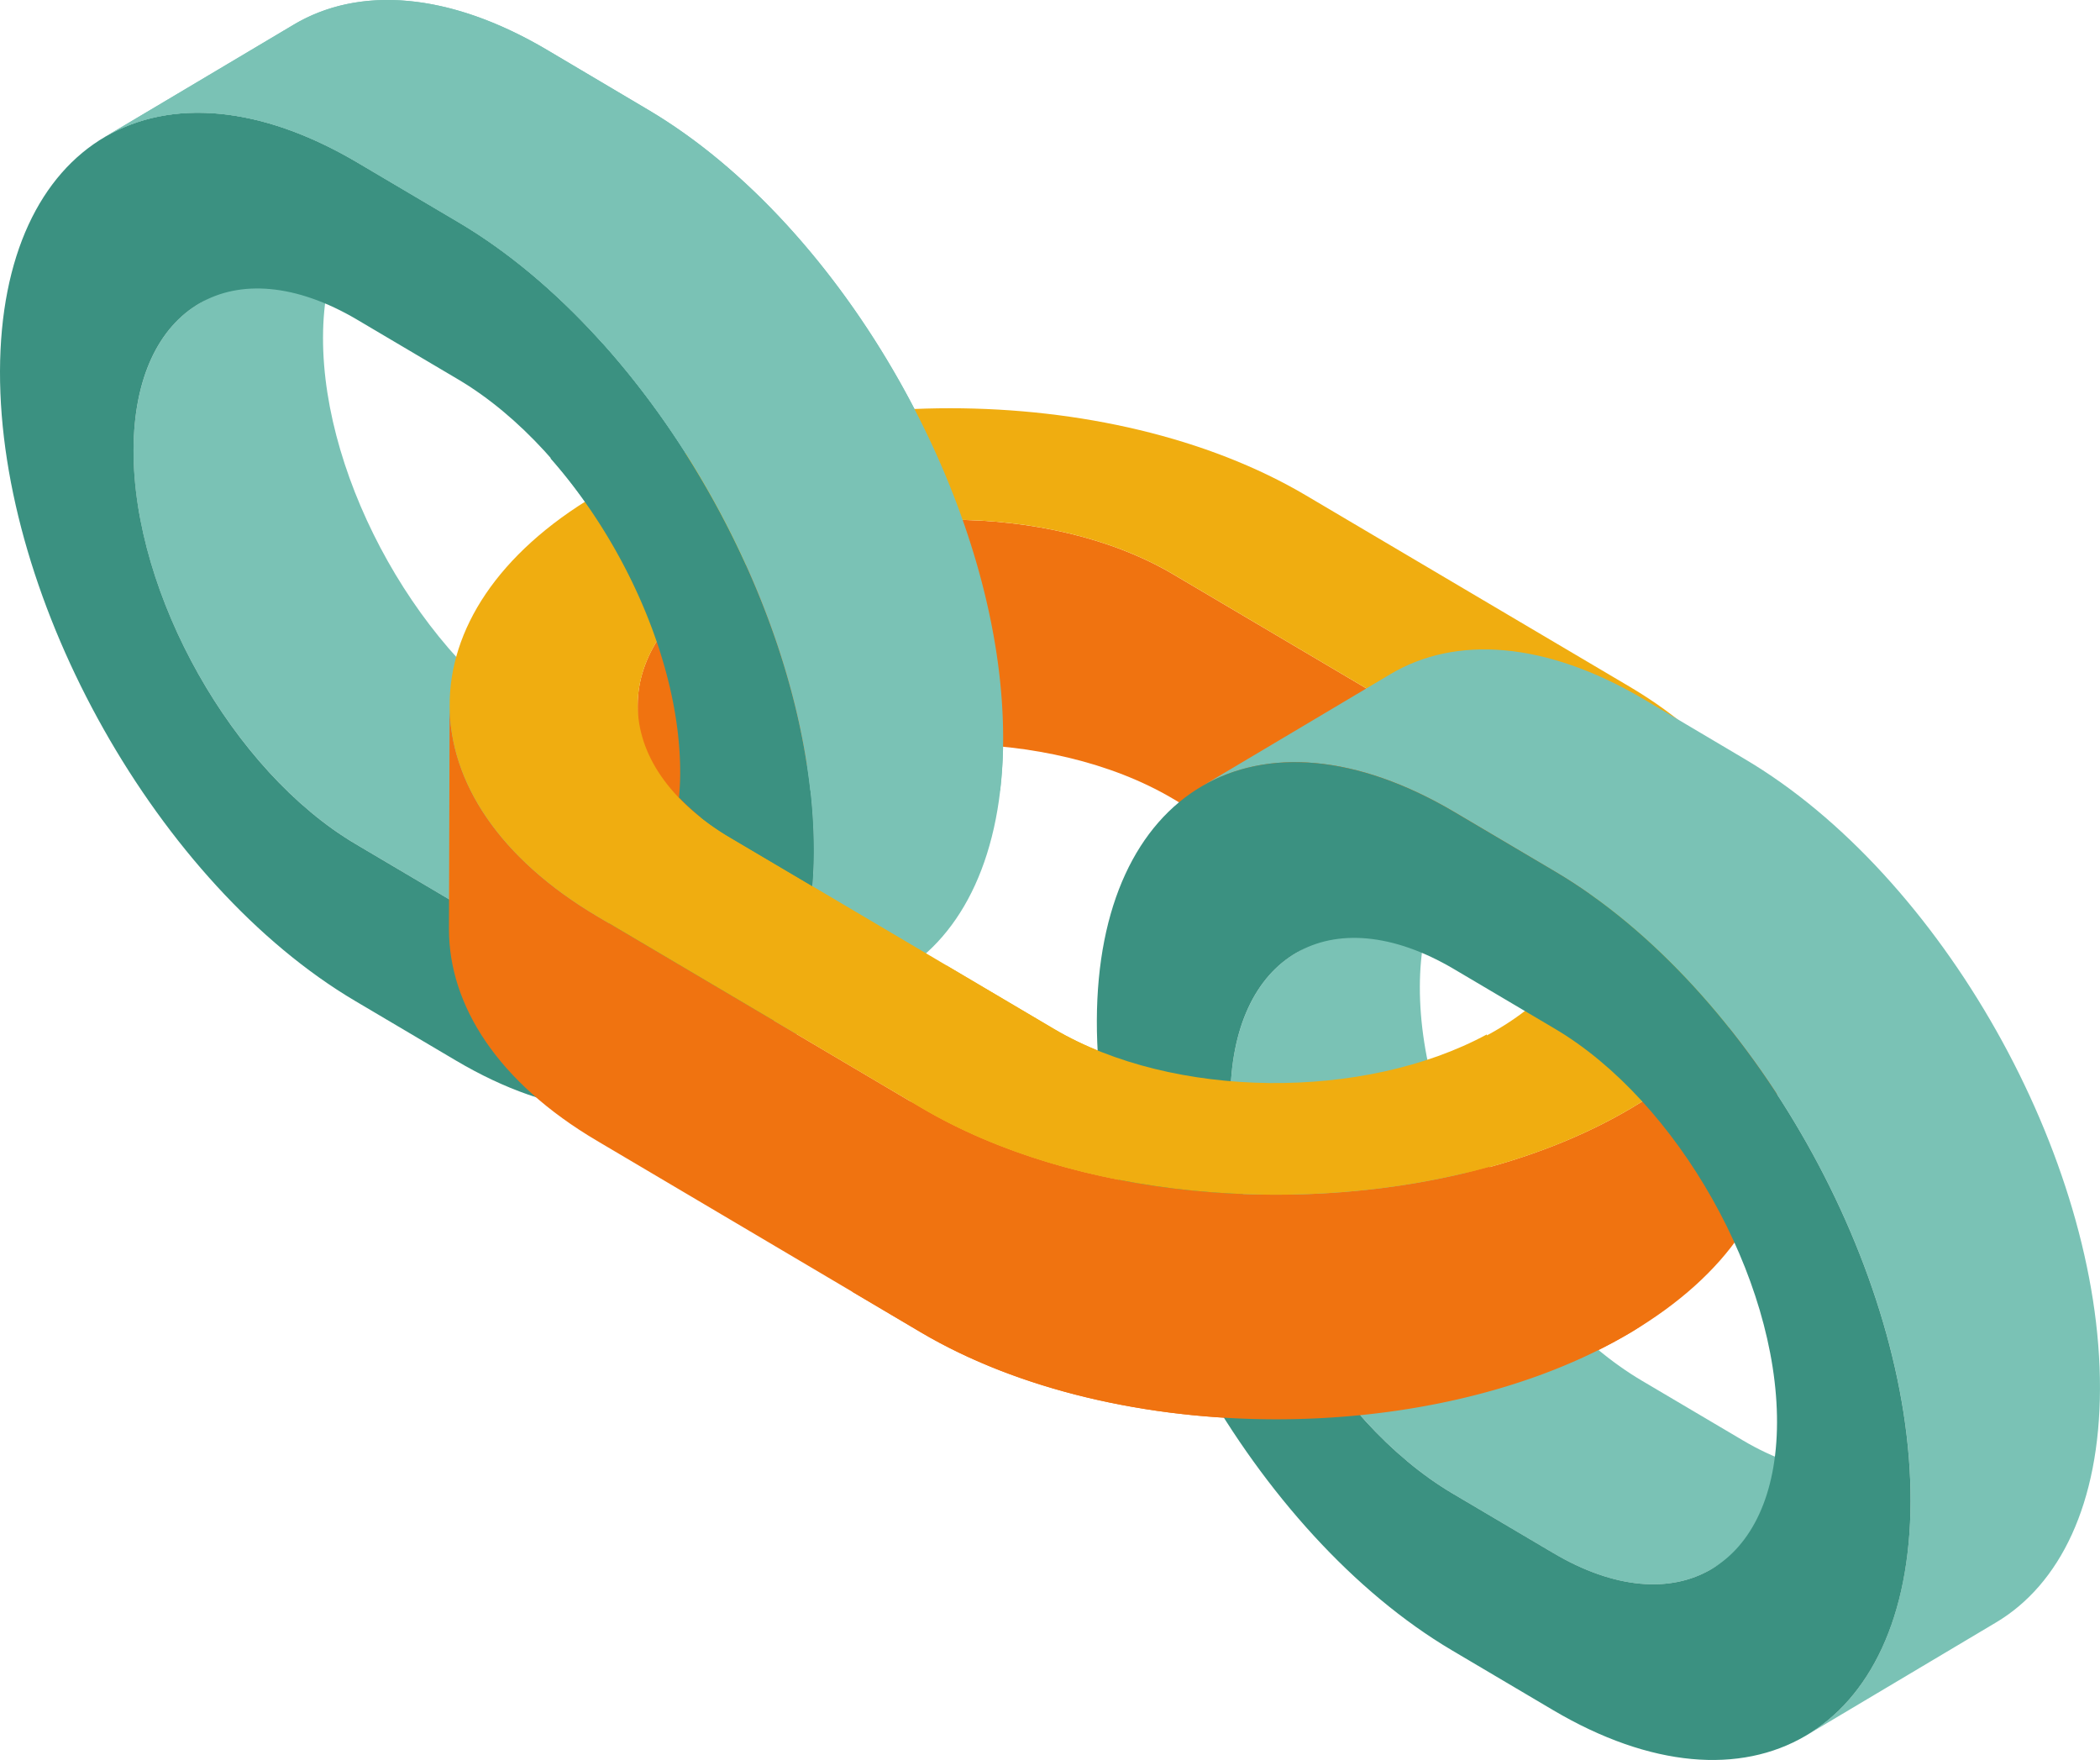
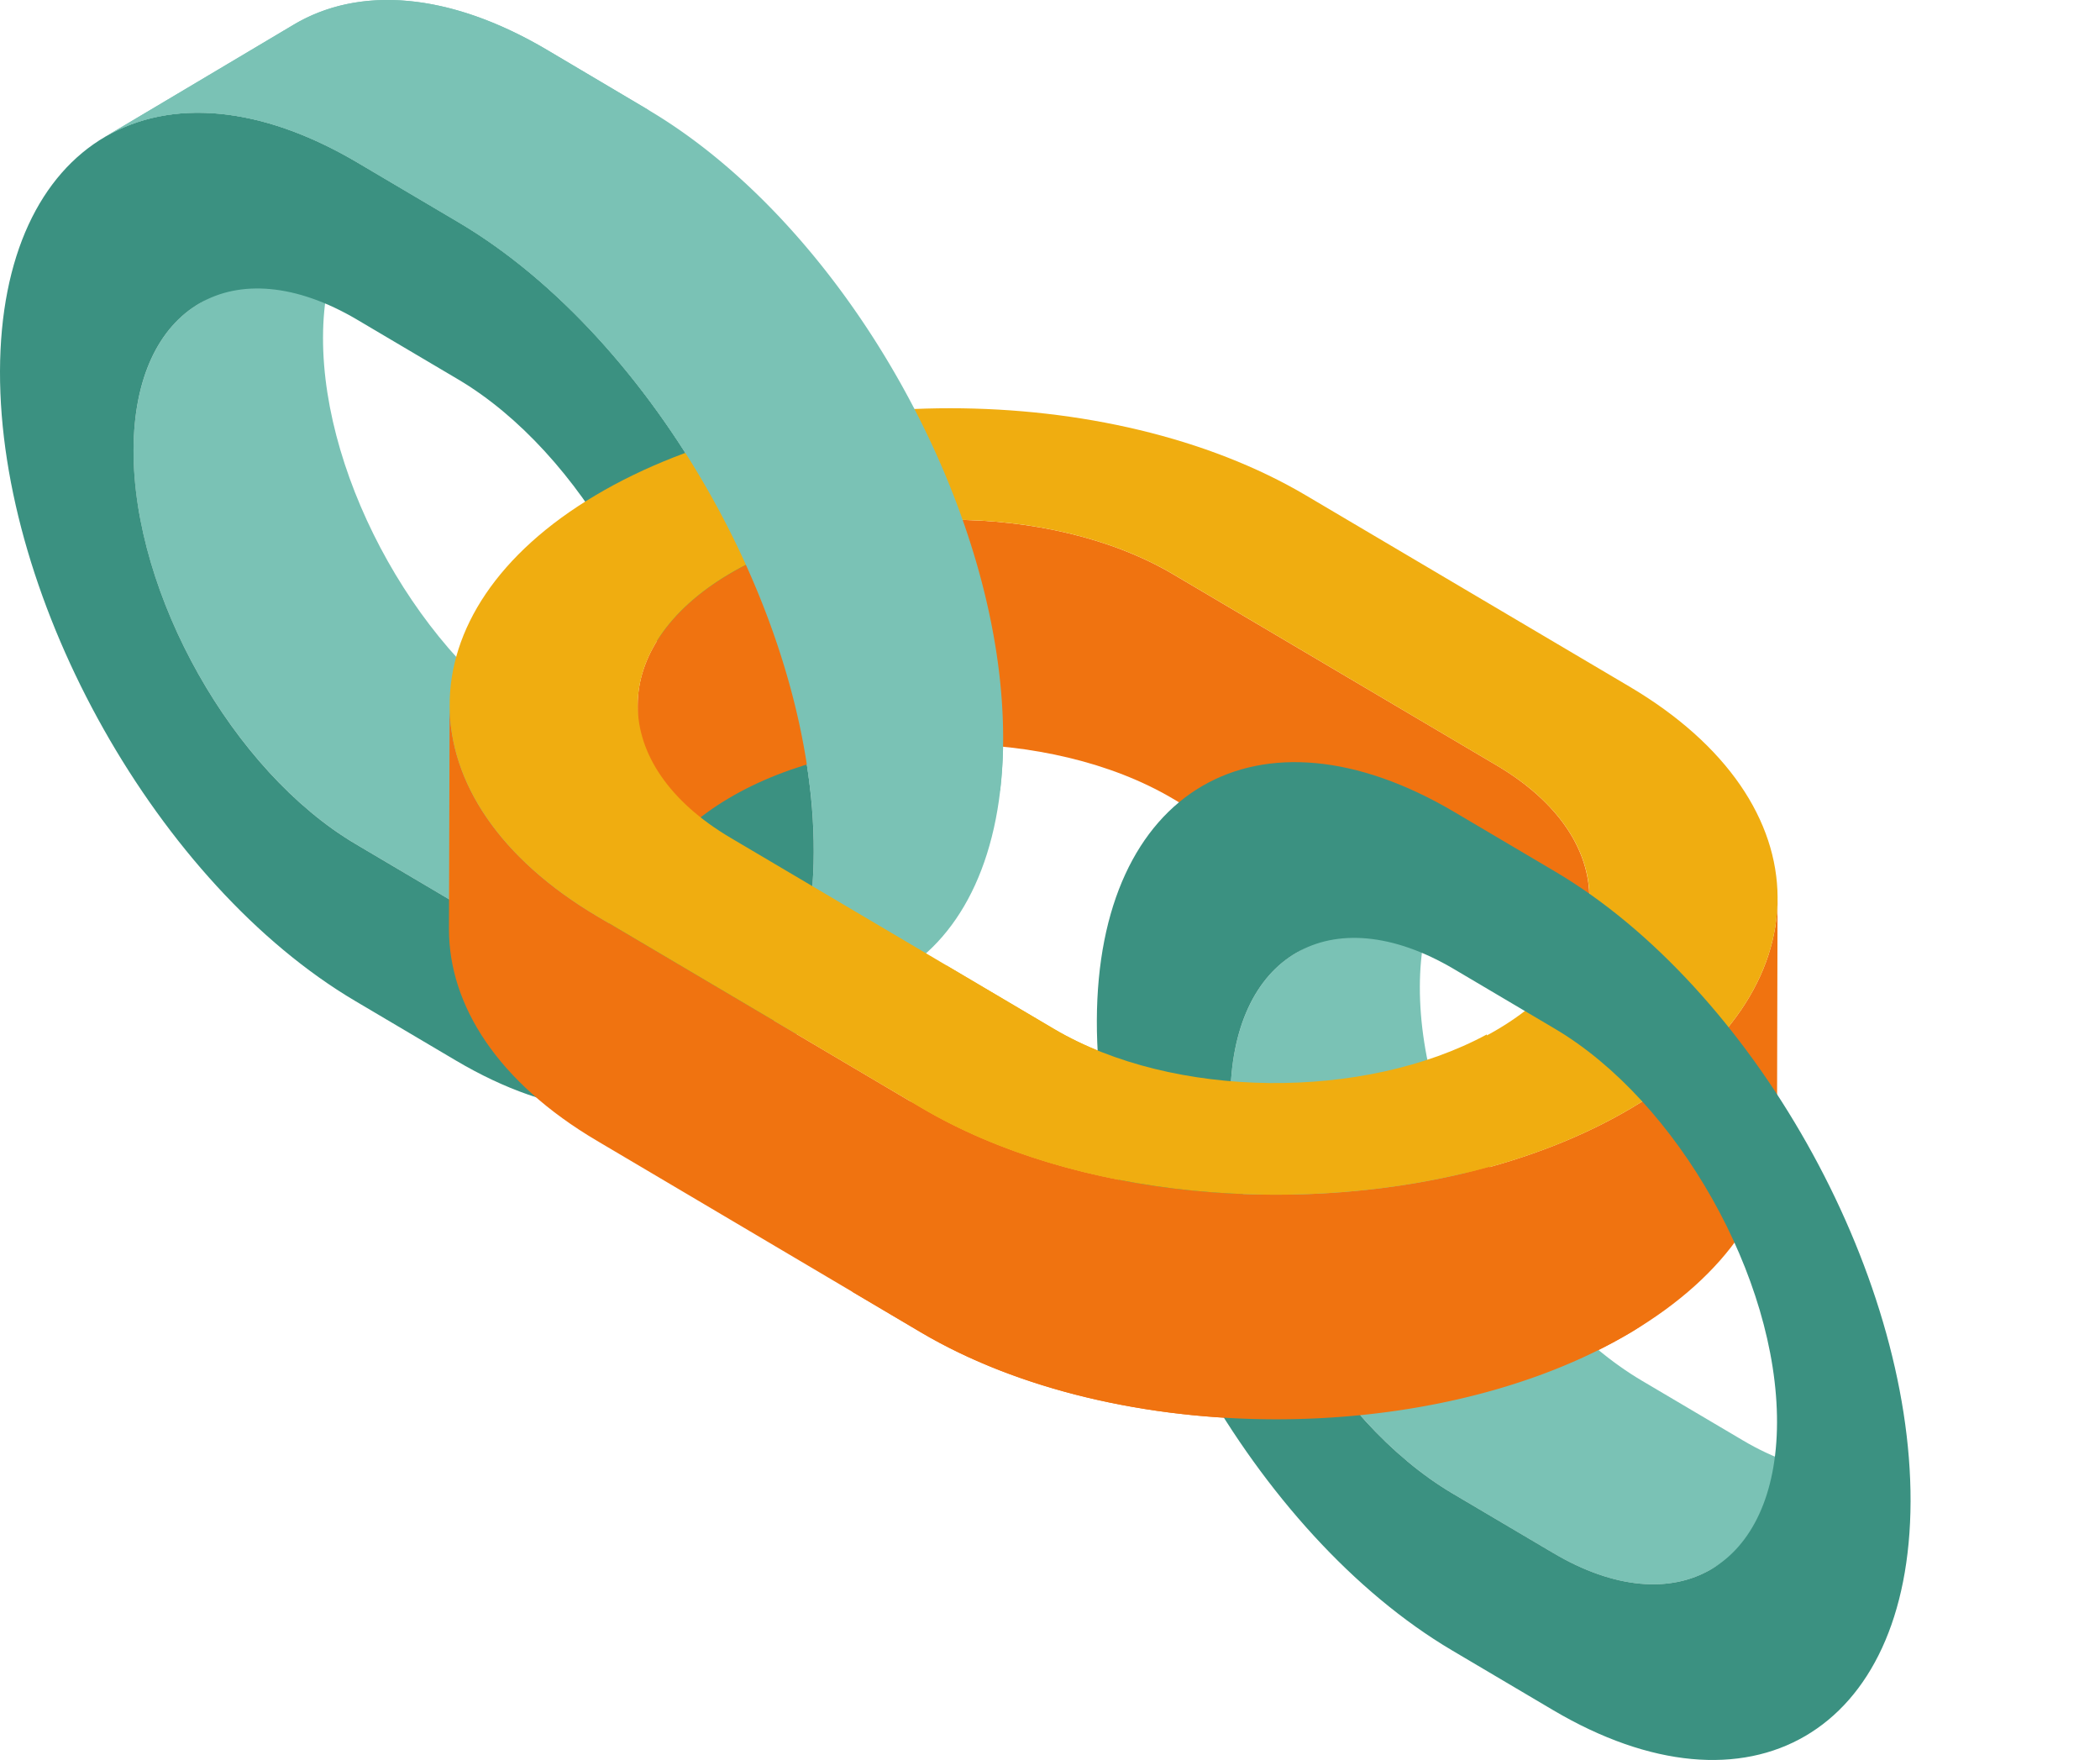
<svg xmlns="http://www.w3.org/2000/svg" width="330.858" height="277.254" viewBox="0 0 330.858 277.254">
  <g id="Chain" transform="translate(-139.914 -2965.562)">
    <g id="Group_297" data-name="Group 297" transform="translate(139.914 2965.562)">
      <g id="Group_296" data-name="Group 296">
        <g id="Group_293" data-name="Group 293" transform="translate(21.033 30.124)">
          <path id="Path_356" data-name="Path 356" d="M109.768,106.59,79.929,124.341c-6.4,3.793-15.226,3.273-24.968-2.471l-15.9-9.407C19.7,101.02,3.988,73.168,4.052,50.41,4.094,39.1,8.012,31.12,14.3,27.371L44.161,9.62c-6.311,3.75-10.228,11.726-10.25,23.04C33.848,55.417,49.54,83.268,68.917,94.712L84.8,104.1C94.542,109.862,103.394,110.382,109.768,106.59Z" transform="translate(-4.051 -9.62)" fill="#7ac2b5" />
        </g>
        <g id="Group_294" data-name="Group 294" transform="translate(16.395)">
-           <path id="Path_357" data-name="Path 357" d="M145.033,121.823c-.042,18.1-6.311,30.842-16.391,36.824L98.782,176.42c10.1-6,16.349-18.748,16.412-36.846.106-36.413-25.01-80.909-55.971-99.2l-15.9-9.406C27.732,21.753,13.607,20.93,3.379,27L33.238,9.247C43.446,3.157,57.592,4,73.178,13.214L89.061,22.62C120.044,40.913,145.139,85.41,145.033,121.823Z" transform="translate(-3.379 -5.35)" fill="#7ac2b5" />
+           <path id="Path_357" data-name="Path 357" d="M145.033,121.823c-.042,18.1-6.311,30.842-16.391,36.824L98.782,176.42c10.1-6,16.349-18.748,16.412-36.846.106-36.413-25.01-80.909-55.971-99.2l-15.9-9.406C27.732,21.753,13.607,20.93,3.379,27L33.238,9.247C43.446,3.157,57.592,4,73.178,13.214L89.061,22.62Z" transform="translate(-3.379 -5.35)" fill="#7ac2b5" />
        </g>
        <g id="Group_295" data-name="Group 295" transform="translate(0 17.76)">
          <path id="Path_358" data-name="Path 358" d="M73.236,25.122c30.963,18.3,56.07,62.8,55.969,99.218S103.833,175.494,72.87,157.2l-15.9-9.4C26.007,129.506.9,85,1,48.584S26.373-2.569,57.336,15.727Zm-.3,107.349c19.362,11.441,35.165,2.208,35.228-20.562s-15.637-50.6-35-62.044l-15.9-9.4C37.905,29.028,22.1,38.245,22.039,61.016s15.637,50.619,35,62.06l15.9,9.4" transform="translate(-1 -7.867)" fill="#3b9181" />
        </g>
      </g>
    </g>
    <g id="Group_302" data-name="Group 302" transform="translate(210.647 3019.681)">
      <g id="Group_301" data-name="Group 301">
        <g id="Group_298" data-name="Group 298" transform="translate(0 27.767)">
          <path id="Path_359" data-name="Path 359" d="M15.563,81.459l.085-35.329c.021-7.456,4.807-14.912,14.358-20.59,19.25-11.444,50.635-11.444,70.011,0l51,30.125c9.742,5.765,14.591,13.329,14.57,20.894l-.085,35.285c0-7.564-4.871-15.107-14.591-20.851L99.933,60.869c-19.377-11.444-50.783-11.444-70.011,0C20.371,66.547,15.584,74,15.563,81.459Z" transform="translate(14.085 -16.957)" fill="#f07310" />
          <path id="Path_360" data-name="Path 360" d="M220.586,51.626,220.5,86.955c-.042,11.942-7.687,23.863-22.977,32.966-30.749,18.293-80.981,18.293-111.943,0L34.6,89.775c-15.586-9.19-23.358-21.306-23.337-33.4l.106-35.286c0,12.094,7.772,24.167,23.337,33.357L85.688,84.571c30.961,18.293,81.172,18.293,111.943,0C212.9,75.489,220.565,63.569,220.586,51.626Z" transform="translate(-11.262 8.062)" fill="#f07310" />
        </g>
        <g id="Group_299" data-name="Group 299" transform="translate(0.108 10.195)">
          <path id="Path_361" data-name="Path 361" d="M197.169,58.316c30.963,18.3,31.127,48.065.365,66.361s-80.977,18.3-111.94,0L34.607,94.55C3.644,76.254,3.48,46.485,34.242,28.188s80.977-18.3,111.94,0ZM106.5,112.246c19.362,11.441,50.763,11.441,70,0s19.134-30.057-.228-41.5L125.281,40.62C105.905,29.171,74.5,29.171,55.268,40.612s-19.134,30.057.242,41.506L106.5,112.246" transform="translate(-11.277 -14.466)" fill="#f0ad10" />
        </g>
        <g id="Group_300" data-name="Group 300" transform="translate(16.015)">
-           <path id="Path_362" data-name="Path 362" d="M54.8,98.484c.146-1.724.239-3.5.244-5.348.074-26.909-13.635-58.209-33.283-80.114-.18.557-.286,1.13-.486,1.683-.44,1.216-4.061,8.727-7.689,16.426C25.642,44.8,34.05,64.072,34,80.7c0,1.327-.076,2.595-.184,3.828a37.209,37.209,0,0,0,8.09,6.336Z" transform="translate(-13.585 -13.021)" fill="#3b9181" />
-         </g>
+           </g>
      </g>
    </g>
    <g id="Group_304" data-name="Group 304" transform="translate(156.309 2965.562)">
      <g id="Group_303" data-name="Group 303">
        <path id="Path_363" data-name="Path 363" d="M43.319,30.965l15.9,9.406c28.264,16.7,51.645,55.233,55.426,89.522h29.9a70.247,70.247,0,0,0,.484-8.07c.106-36.413-24.989-80.91-55.971-99.2L73.179,13.214C57.592,4,43.446,3.157,33.238,9.247L3.379,27C13.607,20.93,27.732,21.753,43.319,30.965Z" transform="translate(-3.379 -5.35)" fill="#7ac2b5" />
      </g>
    </g>
    <g id="Group_309" data-name="Group 309" transform="translate(312.722 3067.865)">
      <g id="Group_308" data-name="Group 308">
        <g id="Group_305" data-name="Group 305" transform="translate(21.032 30.124)">
          <path id="Path_364" data-name="Path 364" d="M134.839,121.091,105,138.843c-6.4,3.793-15.226,3.273-24.968-2.471l-15.9-9.407c-19.356-11.444-35.069-39.3-35.006-62.053.042-11.314,3.96-19.29,10.25-23.04l29.86-17.751C62.921,27.871,59,35.847,58.982,47.161c-.064,22.758,15.629,50.609,35.006,62.053l15.883,9.385C119.612,124.364,128.465,124.884,134.839,121.091Z" transform="translate(-29.122 -24.121)" fill="#7ac2b5" />
        </g>
        <g id="Group_306" data-name="Group 306" transform="translate(16.395)">
-           <path id="Path_365" data-name="Path 365" d="M170.1,136.324c-.042,18.1-6.311,30.842-16.391,36.824l-29.86,17.773c10.1-6,16.349-18.748,16.412-36.846.106-36.413-25.01-80.91-55.971-99.2l-15.9-9.407C52.8,36.255,38.678,35.431,28.449,41.5l29.86-17.751c10.207-6.09,24.354-5.245,39.94,3.966l15.883,9.406C145.114,55.415,170.209,99.912,170.1,136.324Z" transform="translate(-28.449 -19.851)" fill="#7ac2b5" />
-         </g>
+           </g>
        <g id="Group_307" data-name="Group 307" transform="translate(0 17.76)">
          <path id="Path_366" data-name="Path 366" d="M98.307,39.624c30.963,18.3,56.07,62.8,55.969,99.218S128.9,190,97.941,171.7l-15.9-9.4c-30.963-18.3-56.07-62.8-55.969-99.218S51.443,11.933,82.406,30.229Zm-.3,107.349c19.362,11.441,35.165,2.208,35.228-20.562s-15.637-50.6-35-62.044l-15.9-9.4C62.976,43.529,47.173,52.746,47.11,75.517s15.637,50.619,35,62.06l15.9,9.4" transform="translate(-26.071 -22.369)" fill="#3b9181" />
        </g>
      </g>
    </g>
    <path id="Path_367" data-name="Path 367" d="M129.628,46.1h-8.77V40.194c-29.269,8.1-65.27,5.043-89.507-9.277l-1.636-.967c-.183.608-.344,1.131-.454,1.468-3.116,9.567-5.918,19.057-8.78,28.485l10.763,6.364c30.961,18.293,81.194,18.293,111.943,0,1.382-.823,2.557-1.718,3.813-2.585A53.5,53.5,0,0,1,129.628,46.1Z" transform="translate(253.721 3109.164)" fill="#f07310" />
    <g id="Group_310" data-name="Group 310" transform="translate(283.435 3117.672)">
      <path id="Path_368" data-name="Path 368" d="M44.36,36.9l-16.9-9.984C25.246,36.4,22.926,44.693,21.822,48.36l1.636.967C47.7,63.65,83.7,66.706,112.967,58.605V40.89c-.173-1.038-.287-2.085-.415-3.131C93.209,48.223,63.159,48,44.36,36.9Z" transform="translate(-21.822 -26.911)" fill="#f0ad10" />
    </g>
  </g>
</svg>